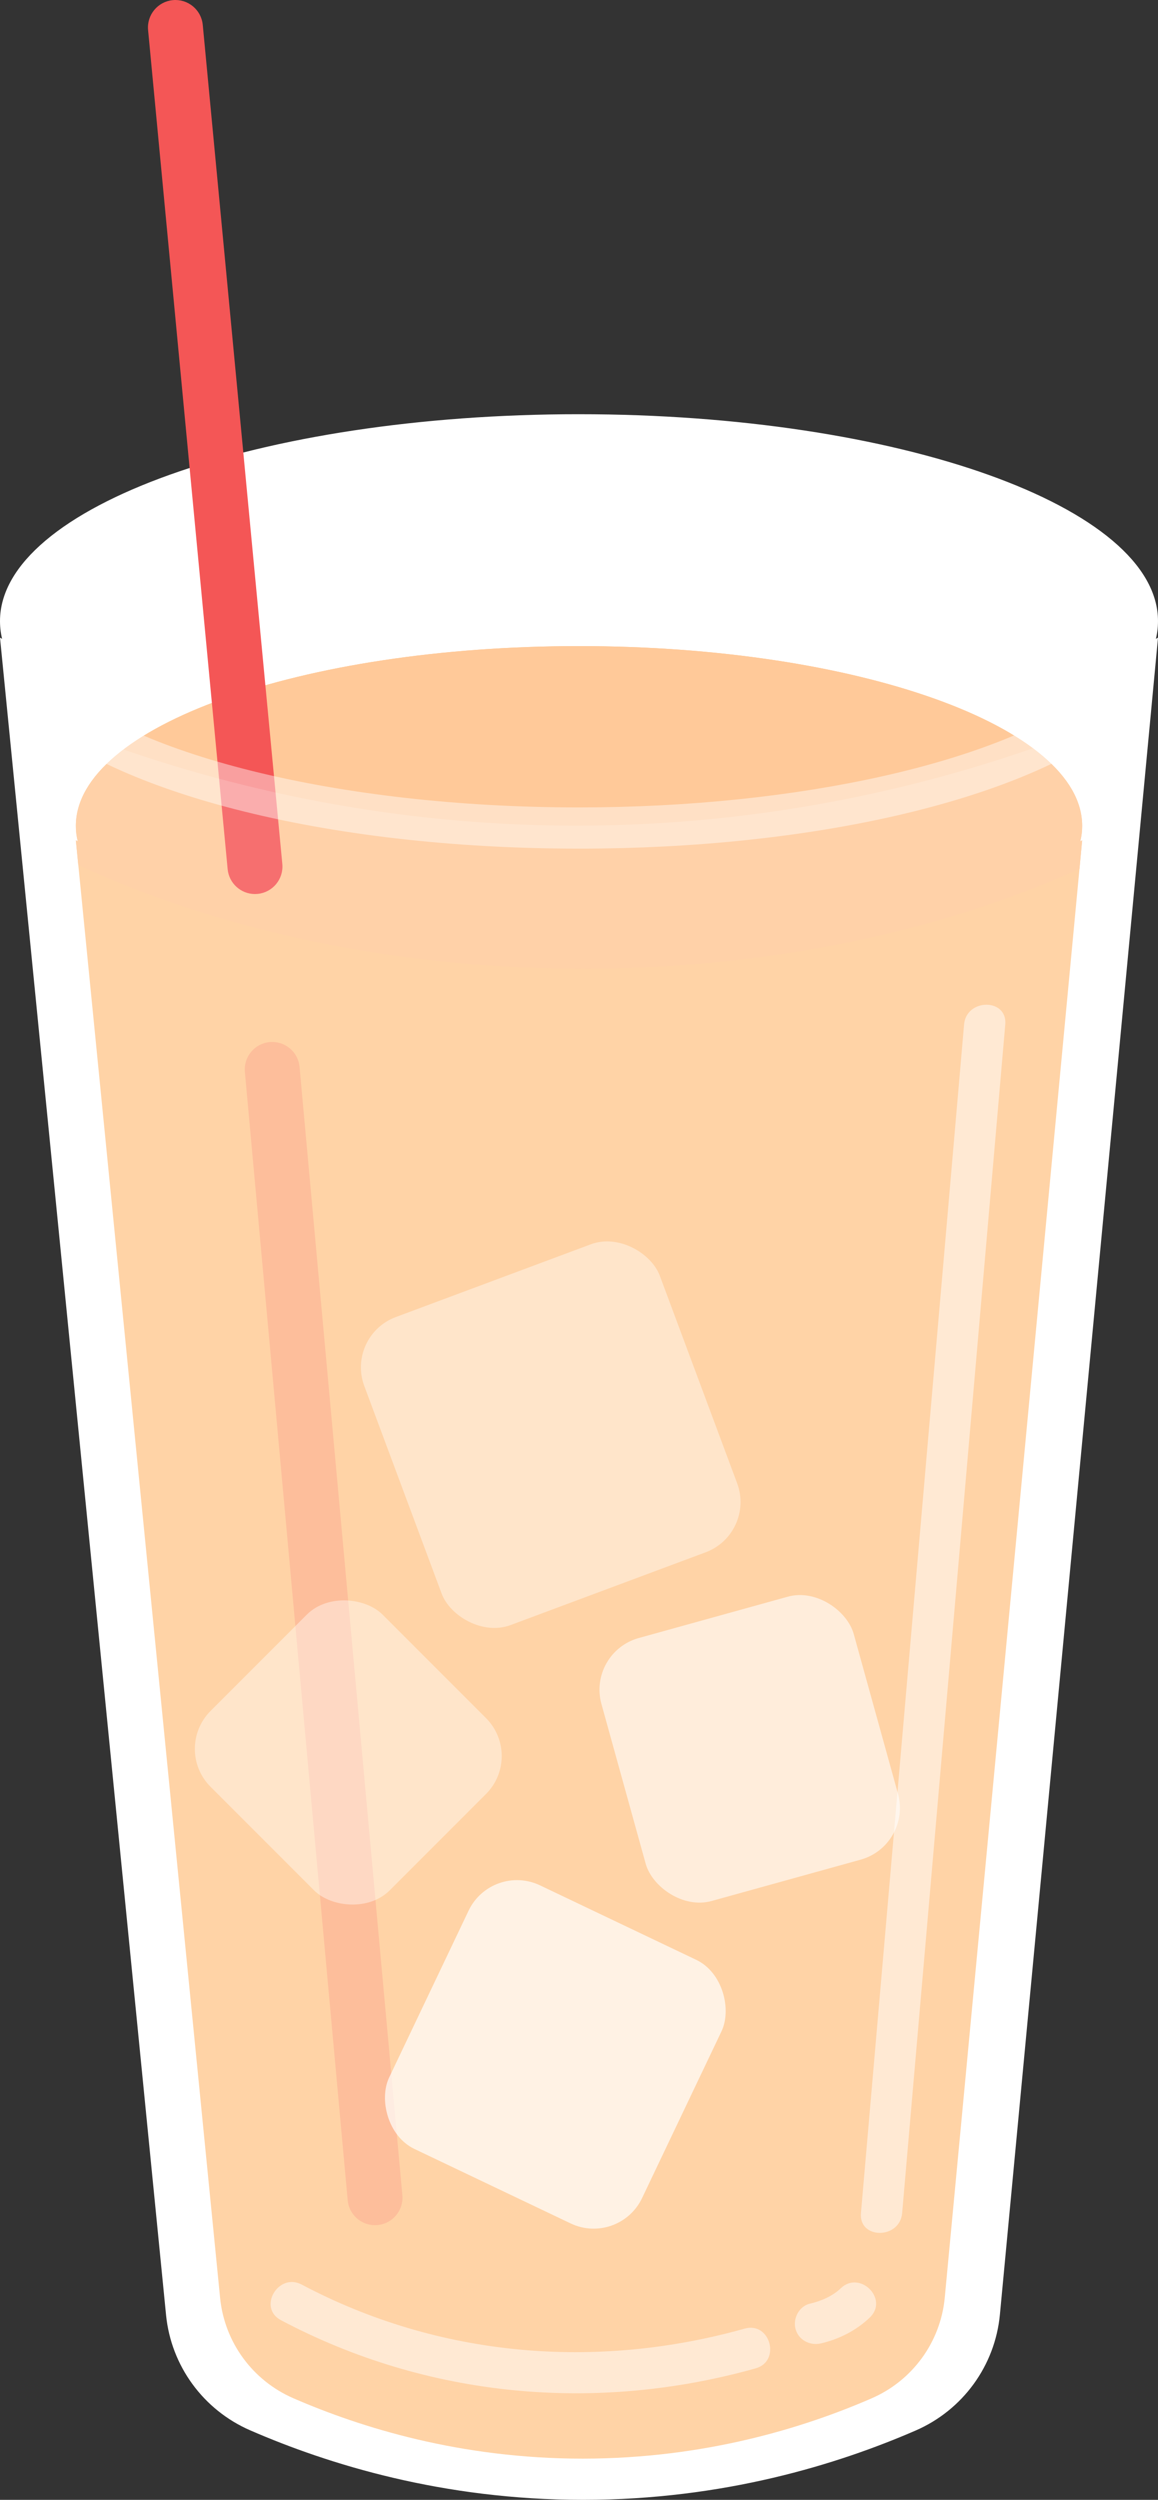
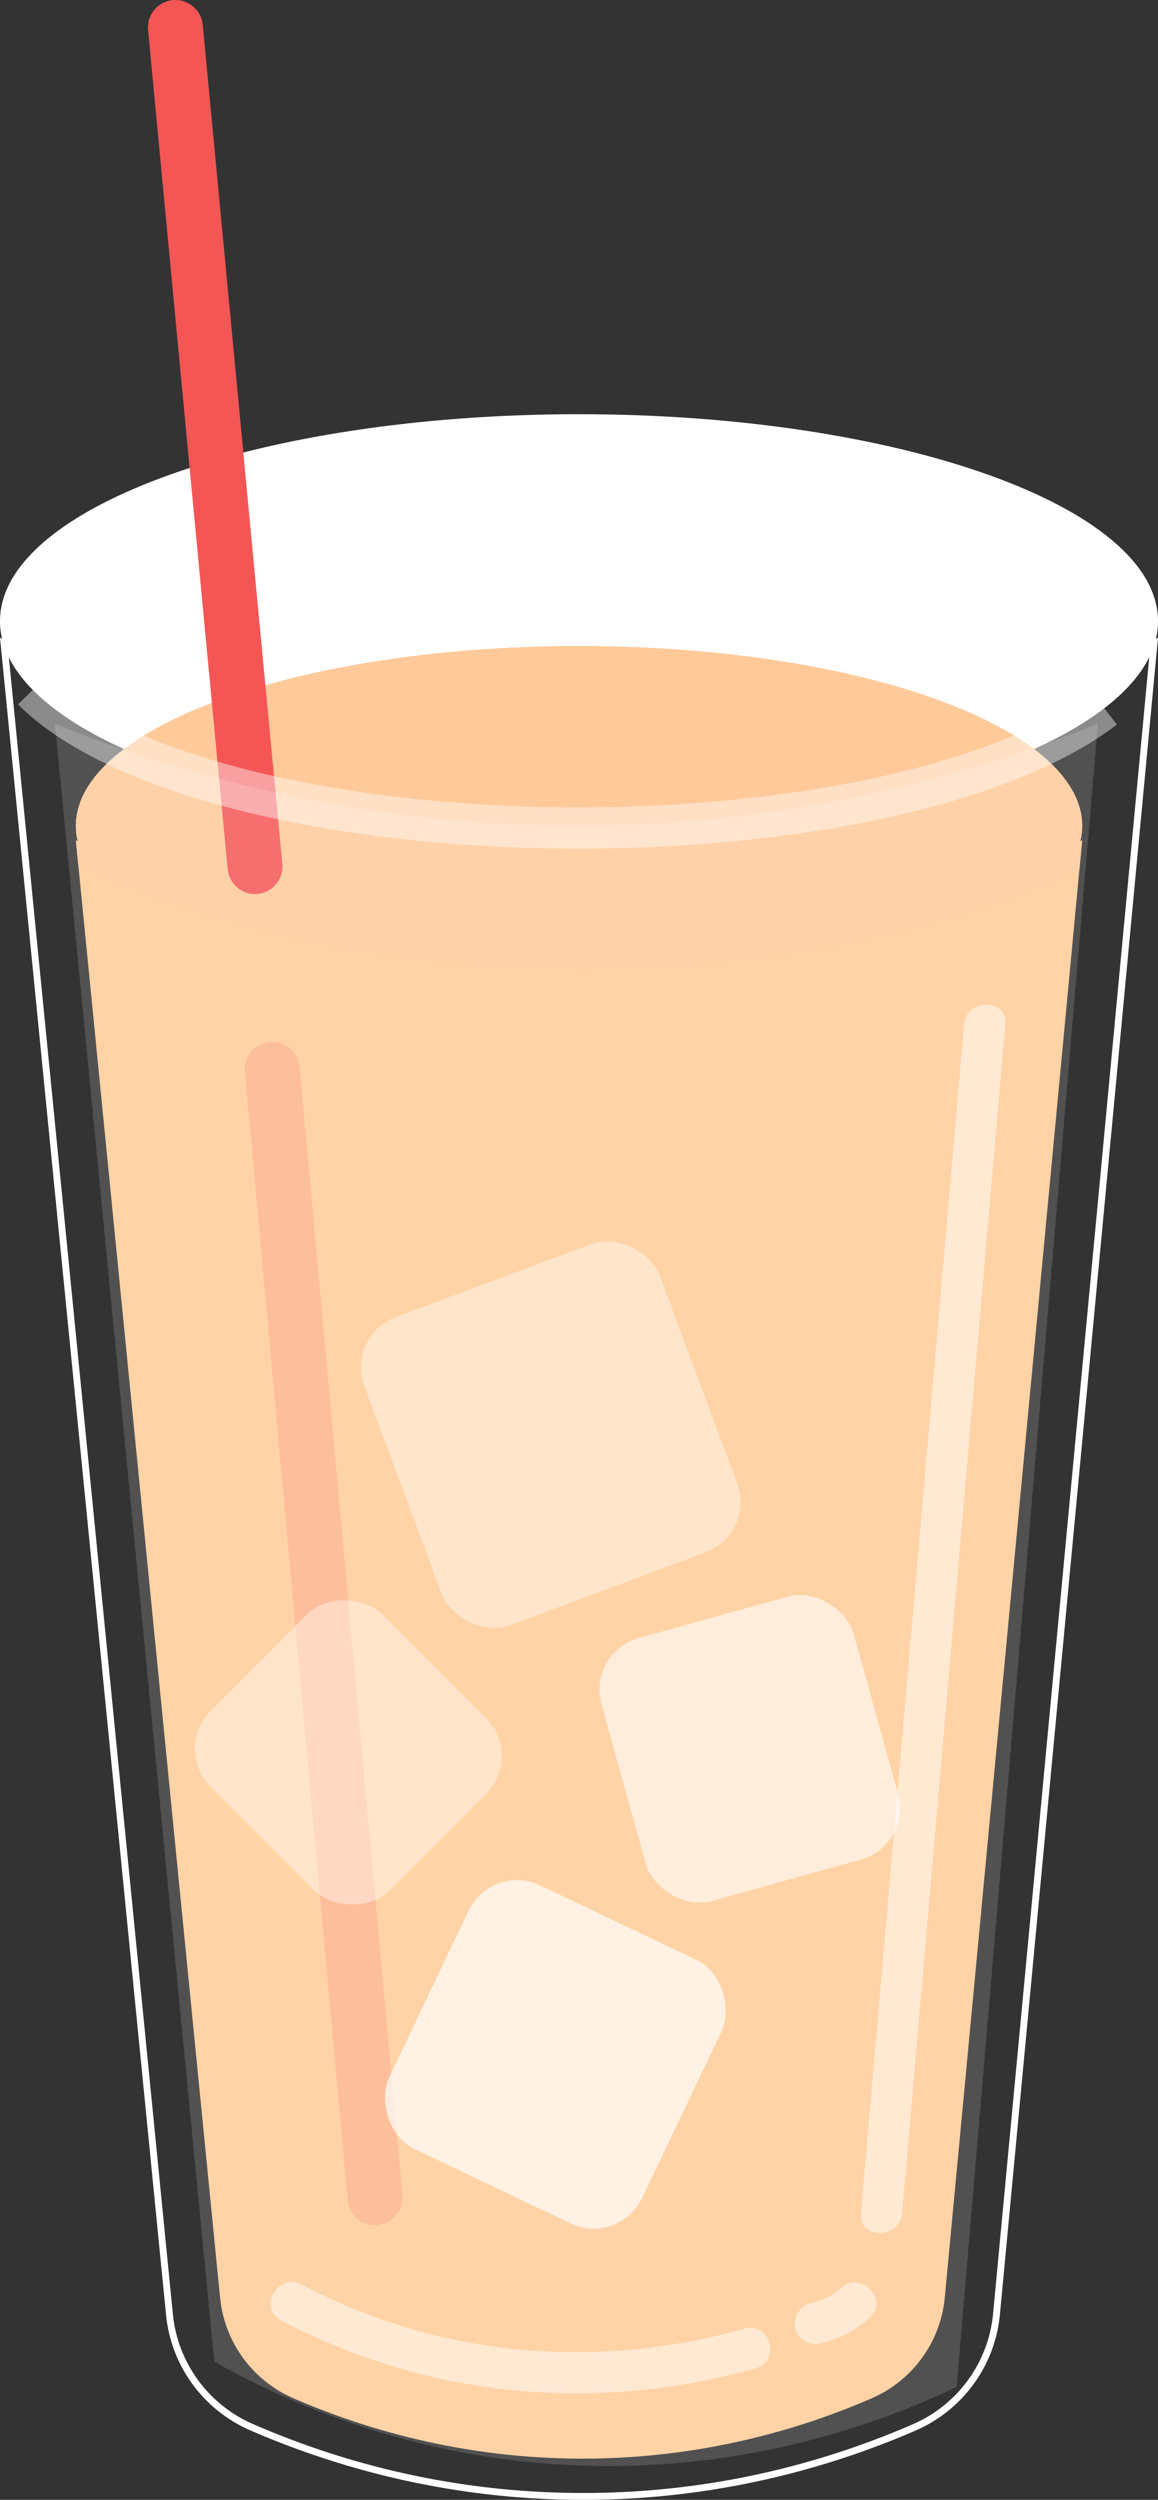
<svg xmlns="http://www.w3.org/2000/svg" id="_レイヤー_2" viewBox="0 0 168.675 363.913">
  <rect x="0" y="0" width="168.675" height="363.913" fill="#333333" stroke="none" />
  <defs>
    <style>.cls-1{fill:#fff;}.cls-2{opacity:.4;}.cls-3{fill:#ffc999;}.cls-4{fill:#f45656;}.cls-5{fill:#ffcb97;}.cls-6{opacity:.15;}.cls-7{opacity:.2;}.cls-8{opacity:.43;}.cls-9{opacity:.6;}.cls-10{clip-path:url(#clippath);}.cls-11{opacity:.5;}.cls-12{opacity:.7;}</style>
    <clipPath id="clippath">
      <path class="cls-5" d="M157.351,122.474c.096-.043.191-.096.278-.148-6.674,70.714-13.34,141.428-20.014,212.142-.608,6.474-4.702,12.088-10.663,14.669-9.838,4.276-24.29,8.769-42.07,8.777-17.833,0-32.311-4.519-42.157-8.795-5.936-2.581-10.02-8.152-10.663-14.591-7.004-70.731-14.009-141.463-21.013-212.203.087.052.183.104.278.148-.191-.739-.278-1.486-.278-2.242,0-14.452,32.815-26.176,73.286-26.176,40.48,0,73.295,11.723,73.295,26.176,0,.756-.087,1.503-.278,2.242Z" />
    </clipPath>
  </defs>
  <g id="_レイヤー_1-2">
-     <path class="cls-1" d="M84.945,363.413c-16.66,0-32.91-3.39-48.296-10.076-6.666-2.897-11.25-9.173-11.964-16.379L.591,93.724c17.11,9.344,44.532,20.425,79.36,21.291,1.461.036,2.913.054,4.348.054,36.771,0,65.732-11.5,83.789-21.349l-22.94,243.168c-.685,7.252-5.271,13.564-11.972,16.471-15.361,6.667-31.583,10.05-48.214,10.053h-.018Z" />
    <path class="cls-1" d="M167.502,94.607l-9.777,103.637-13.075,138.598c-.667,7.071-5.14,13.225-11.672,16.06-15.299,6.64-31.454,10.008-48.038,10.011-16.59,0-32.771-3.376-48.092-10.034-6.499-2.824-10.969-8.944-11.665-15.97L1.182,94.613c17.21,9.273,44.391,20.047,78.758,20.902,1.446.036,2.913.054,4.36.054,36.321,0,65.044-11.187,83.203-20.962M168.675,92.828c-12.981,7.176-43.261,21.741-84.375,21.741-1.431,0-2.879-.018-4.335-.054-38.321-.953-66.59-14.284-79.964-21.687,8.062,81.393,16.125,162.786,24.188,244.179.734,7.41,5.432,13.82,12.262,16.788,11.326,4.922,27.985,10.117,48.49,10.117h.022c20.46-.004,37.093-5.18,48.414-10.094,6.862-2.978,11.567-9.436,12.27-16.883,7.676-81.369,15.353-162.738,23.029-244.108h0Z" />
    <path class="cls-1" d="M84.337,120.039C38.11,120.039.5,106.752.5,90.419s37.609-29.62,83.837-29.62,83.837,13.288,83.837,29.62-37.609,29.621-83.837,29.621Z" />
    <path class="cls-1" d="M84.337,61.298c22.416,0,43.475,3.112,59.299,8.764,15.276,5.456,24.038,12.876,24.038,20.357s-8.762,14.901-24.038,20.357c-15.824,5.651-36.884,8.764-59.299,8.764s-43.475-3.112-59.299-8.764c-15.277-5.456-24.038-12.876-24.038-20.357s8.762-14.901,24.038-20.357c15.824-5.651,36.884-8.764,59.299-8.764M84.337,60.298C37.759,60.298,0,73.784,0,90.419s37.759,30.12,84.337,30.12,84.337-13.485,84.337-30.12-37.759-30.12-84.337-30.12h0Z" />
    <path class="cls-5" d="M157.351,122.474c.096-.043.191-.096.278-.148-6.674,70.714-13.34,141.428-20.014,212.142-.608,6.474-4.702,12.088-10.663,14.669-9.838,4.276-24.29,8.769-42.07,8.777-17.833,0-32.311-4.519-42.157-8.795-5.936-2.581-10.02-8.152-10.663-14.591-7.004-70.731-14.009-141.463-21.013-212.203.087.052.183.104.278.148-.191-.739-.278-1.486-.278-2.242,0-14.452,32.815-26.176,73.286-26.176,40.48,0,73.295,11.723,73.295,26.176,0,.756-.087,1.503-.278,2.242Z" />
    <g class="cls-10">
      <ellipse class="cls-3" cx="84.94" cy="67.527" rx="121.084" ry="73.494" />
    </g>
    <path class="cls-4" d="M37.137,130.148c-2.039,0-3.781-1.552-3.977-3.623L21.571,4.378c-.209-2.199,1.405-4.151,3.604-4.36,2.193-.208,4.151,1.405,4.36,3.604l11.589,122.147c.209,2.199-1.405,4.151-3.604,4.36-.128.012-.256.019-.383.019Z" />
    <g class="cls-7">
      <path class="cls-4" d="M54.622,323.931c-2.045,0-3.789-1.561-3.979-3.637l-14.974-164.25c-.201-2.2,1.42-4.146,3.62-4.347,2.206-.196,4.146,1.42,4.347,3.62l14.974,164.25c.201,2.2-1.42,4.146-3.62,4.347-.124.012-.247.017-.368.017Z" />
    </g>
    <g class="cls-8">
      <path class="cls-1" d="M84.337,123.539c-37.045,0-69.114-8.243-81.701-21l4.271-4.214c11.338,11.492,42.455,19.214,77.429,19.214,32.073,0,61.389-6.6,74.689-16.814l3.654,4.759c-14.501,11.137-44.521,18.056-78.343,18.056Z" />
    </g>
    <g class="cls-11">
      <path class="cls-1" d="M40.918,337.755c21.385,11.326,45.929,13.526,69.152,7.014,3.712-1.041,2.135-6.832-1.595-5.786-21.66,6.074-44.552,4.171-64.528-6.409-3.41-1.806-6.446,3.371-3.028,5.181h0Z" />
    </g>
    <g class="cls-11">
      <path class="cls-1" d="M119.569,341.138c2.656-.615,5.166-1.886,7.137-3.78,2.789-2.681-1.457-6.92-4.243-4.243-1.128,1.085-2.754,1.835-4.49,2.237-1.579.366-2.512,2.174-2.095,3.69.445,1.619,2.107,2.462,3.69,2.095h0Z" />
    </g>
    <g class="cls-11">
      <path class="cls-1" d="M140.428,149.137c-5.007,57.678-10.015,115.357-15.022,173.035-.334,3.846,5.668,3.824,6,0,5.007-57.678,10.015-115.357,15.022-173.035.334-3.846-5.668-3.824-6,0h0Z" />
    </g>
    <g class="cls-6">
      <path class="cls-1" d="M139.346,347.479c-9.977,4.747-32.039,13.56-60.659,11.077-21.872-1.898-38.31-9.589-47.473-14.769-7.736-79.473-15.473-158.945-23.209-238.418,15.378,6.229,40.055,14.038,71.209,14.769,36.089.847,64.447-8.192,80.703-14.769-6.857,80.703-13.714,161.407-20.571,242.11Z" />
    </g>
    <g class="cls-12">
      <rect class="cls-1" x="60.487" y="277.809" width="40.81" height="42.51" rx="7.808" ry="7.808" transform="translate(136.511 -5.713) rotate(25.478)" />
    </g>
    <g class="cls-2">
      <rect class="cls-1" x="33.011" y="236.652" width="35.443" height="36.92" rx="7.808" ry="7.808" transform="translate(-165.532 110.594) rotate(-45)" />
    </g>
    <g class="cls-9">
      <rect class="cls-1" x="90.133" y="234.724" width="38.135" height="39.724" rx="7.808" ry="7.808" transform="translate(-64.032 38.416) rotate(-15.492)" />
    </g>
    <g class="cls-2">
      <rect class="cls-1" x="57.248" y="184.922" width="45.942" height="47.856" rx="7.808" ry="7.808" transform="translate(-67.908 41.185) rotate(-20.448)" />
    </g>
  </g>
</svg>